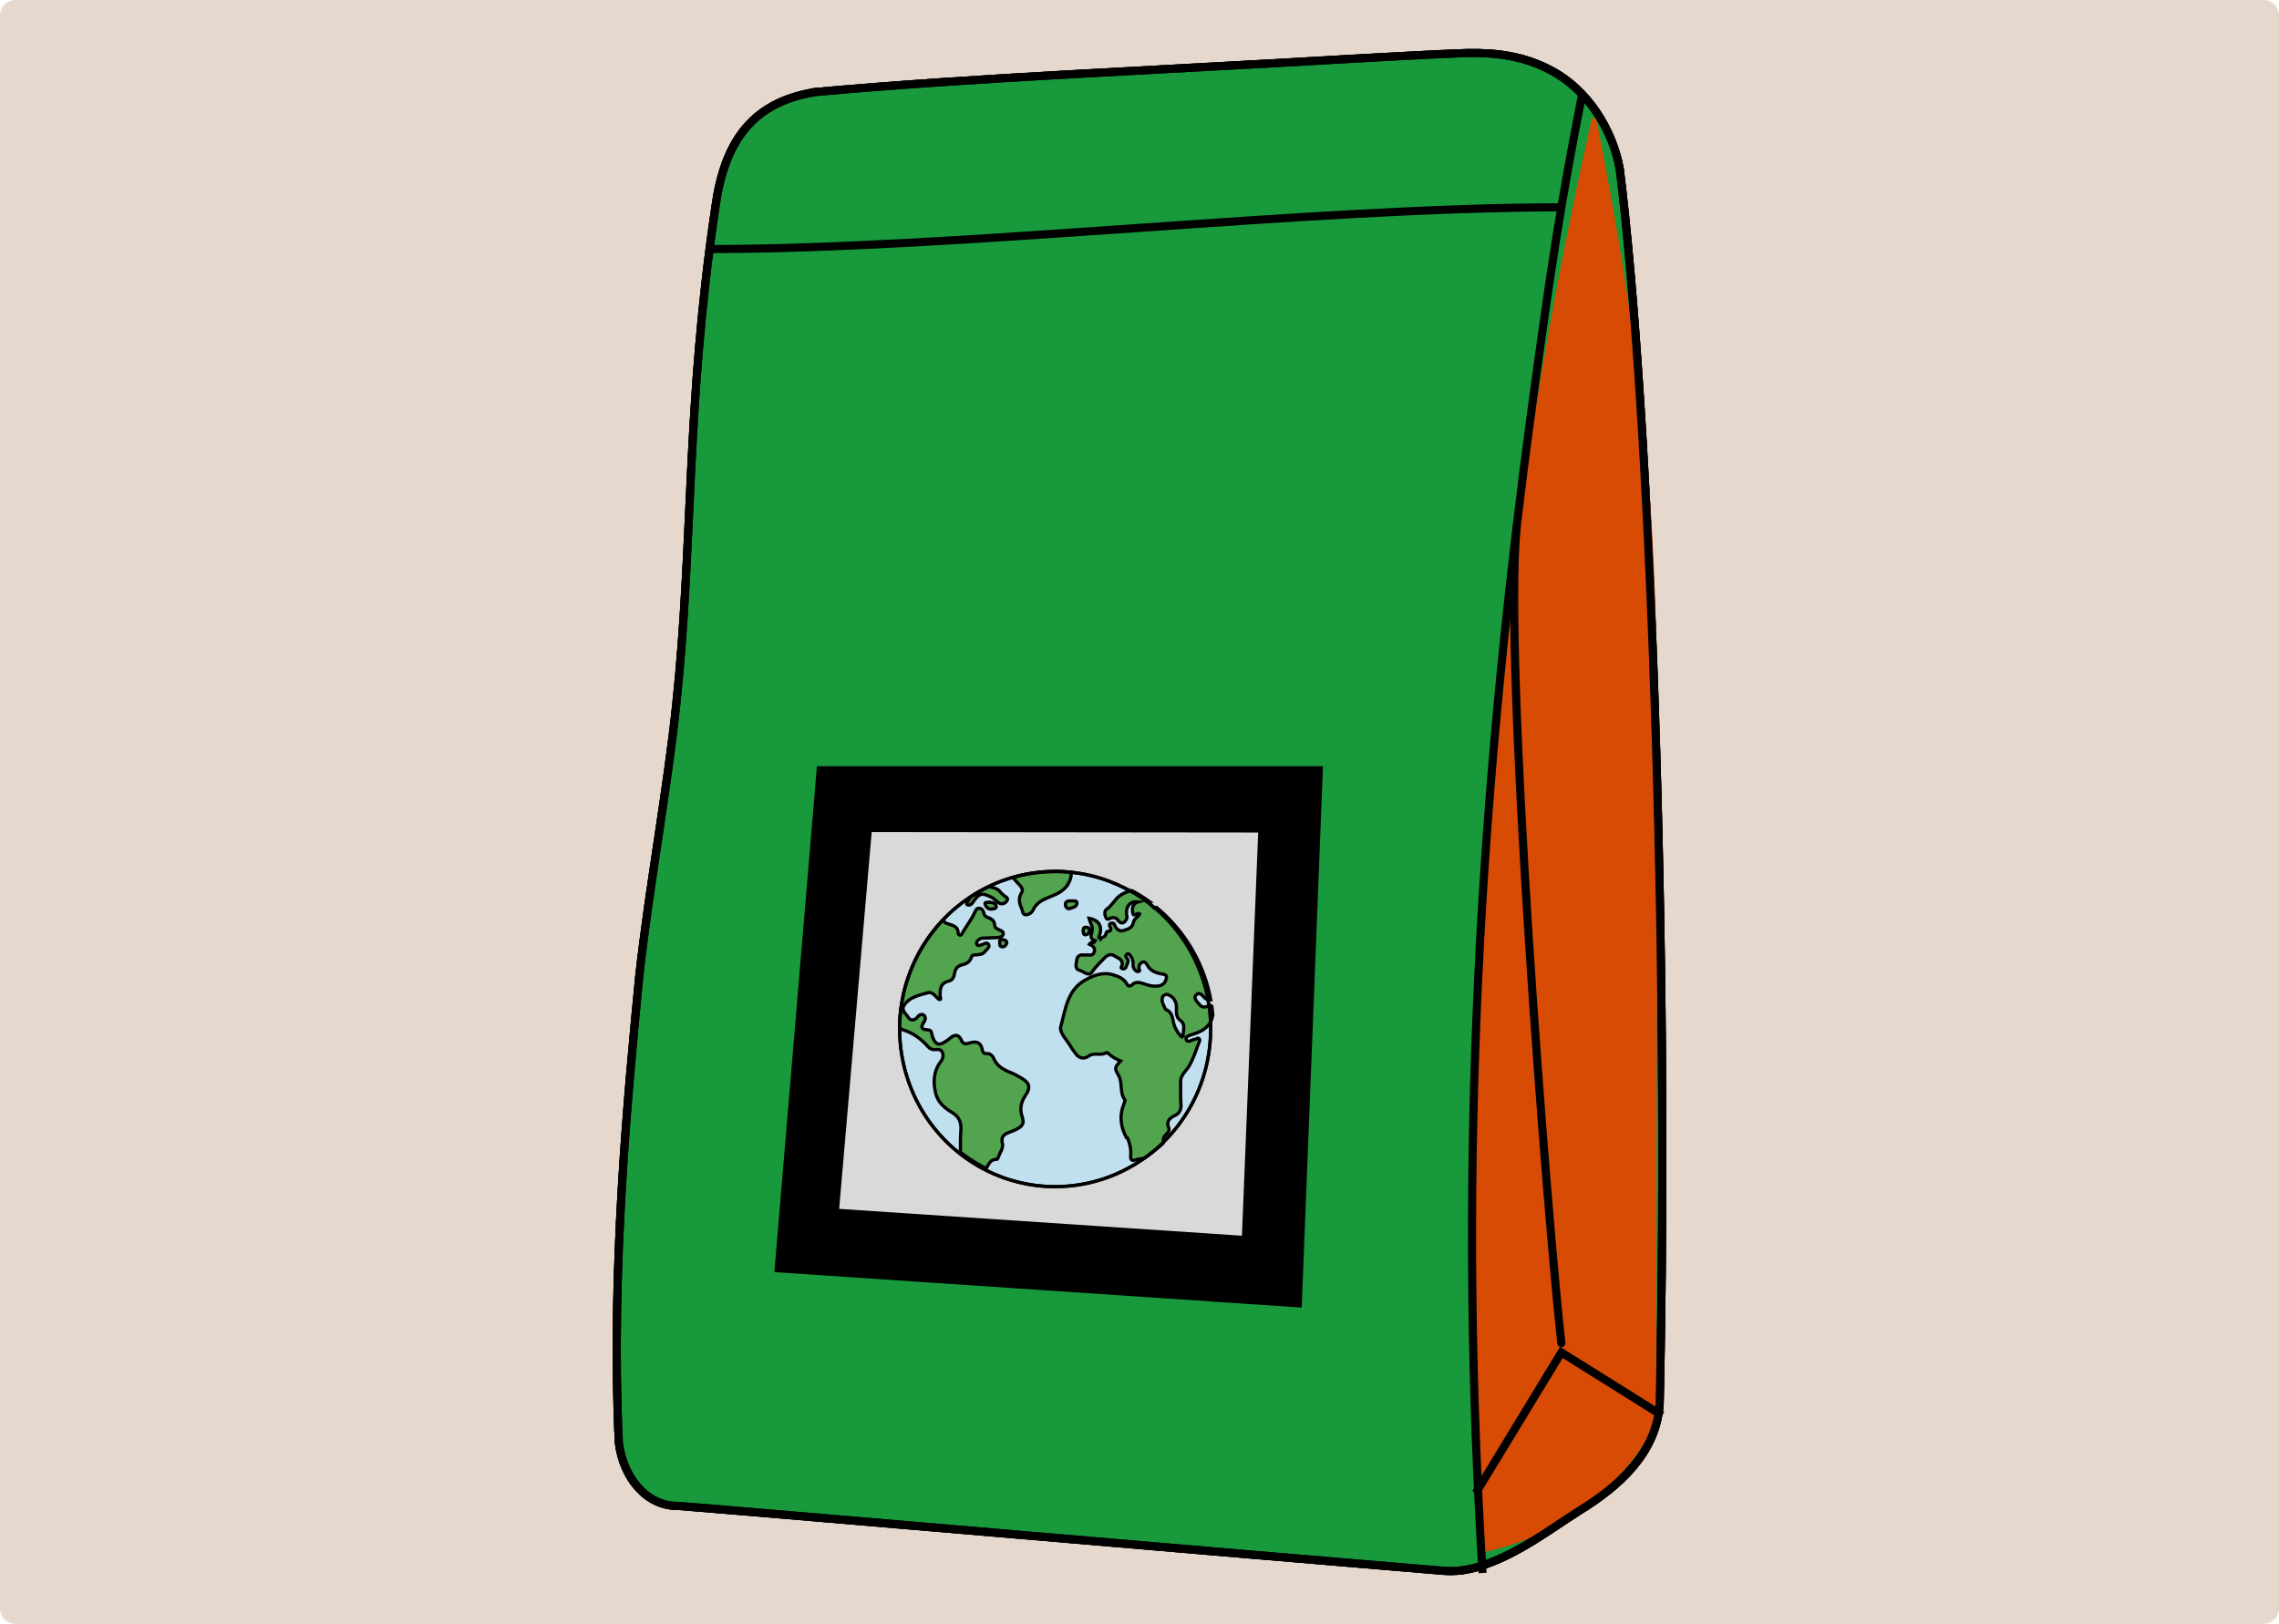
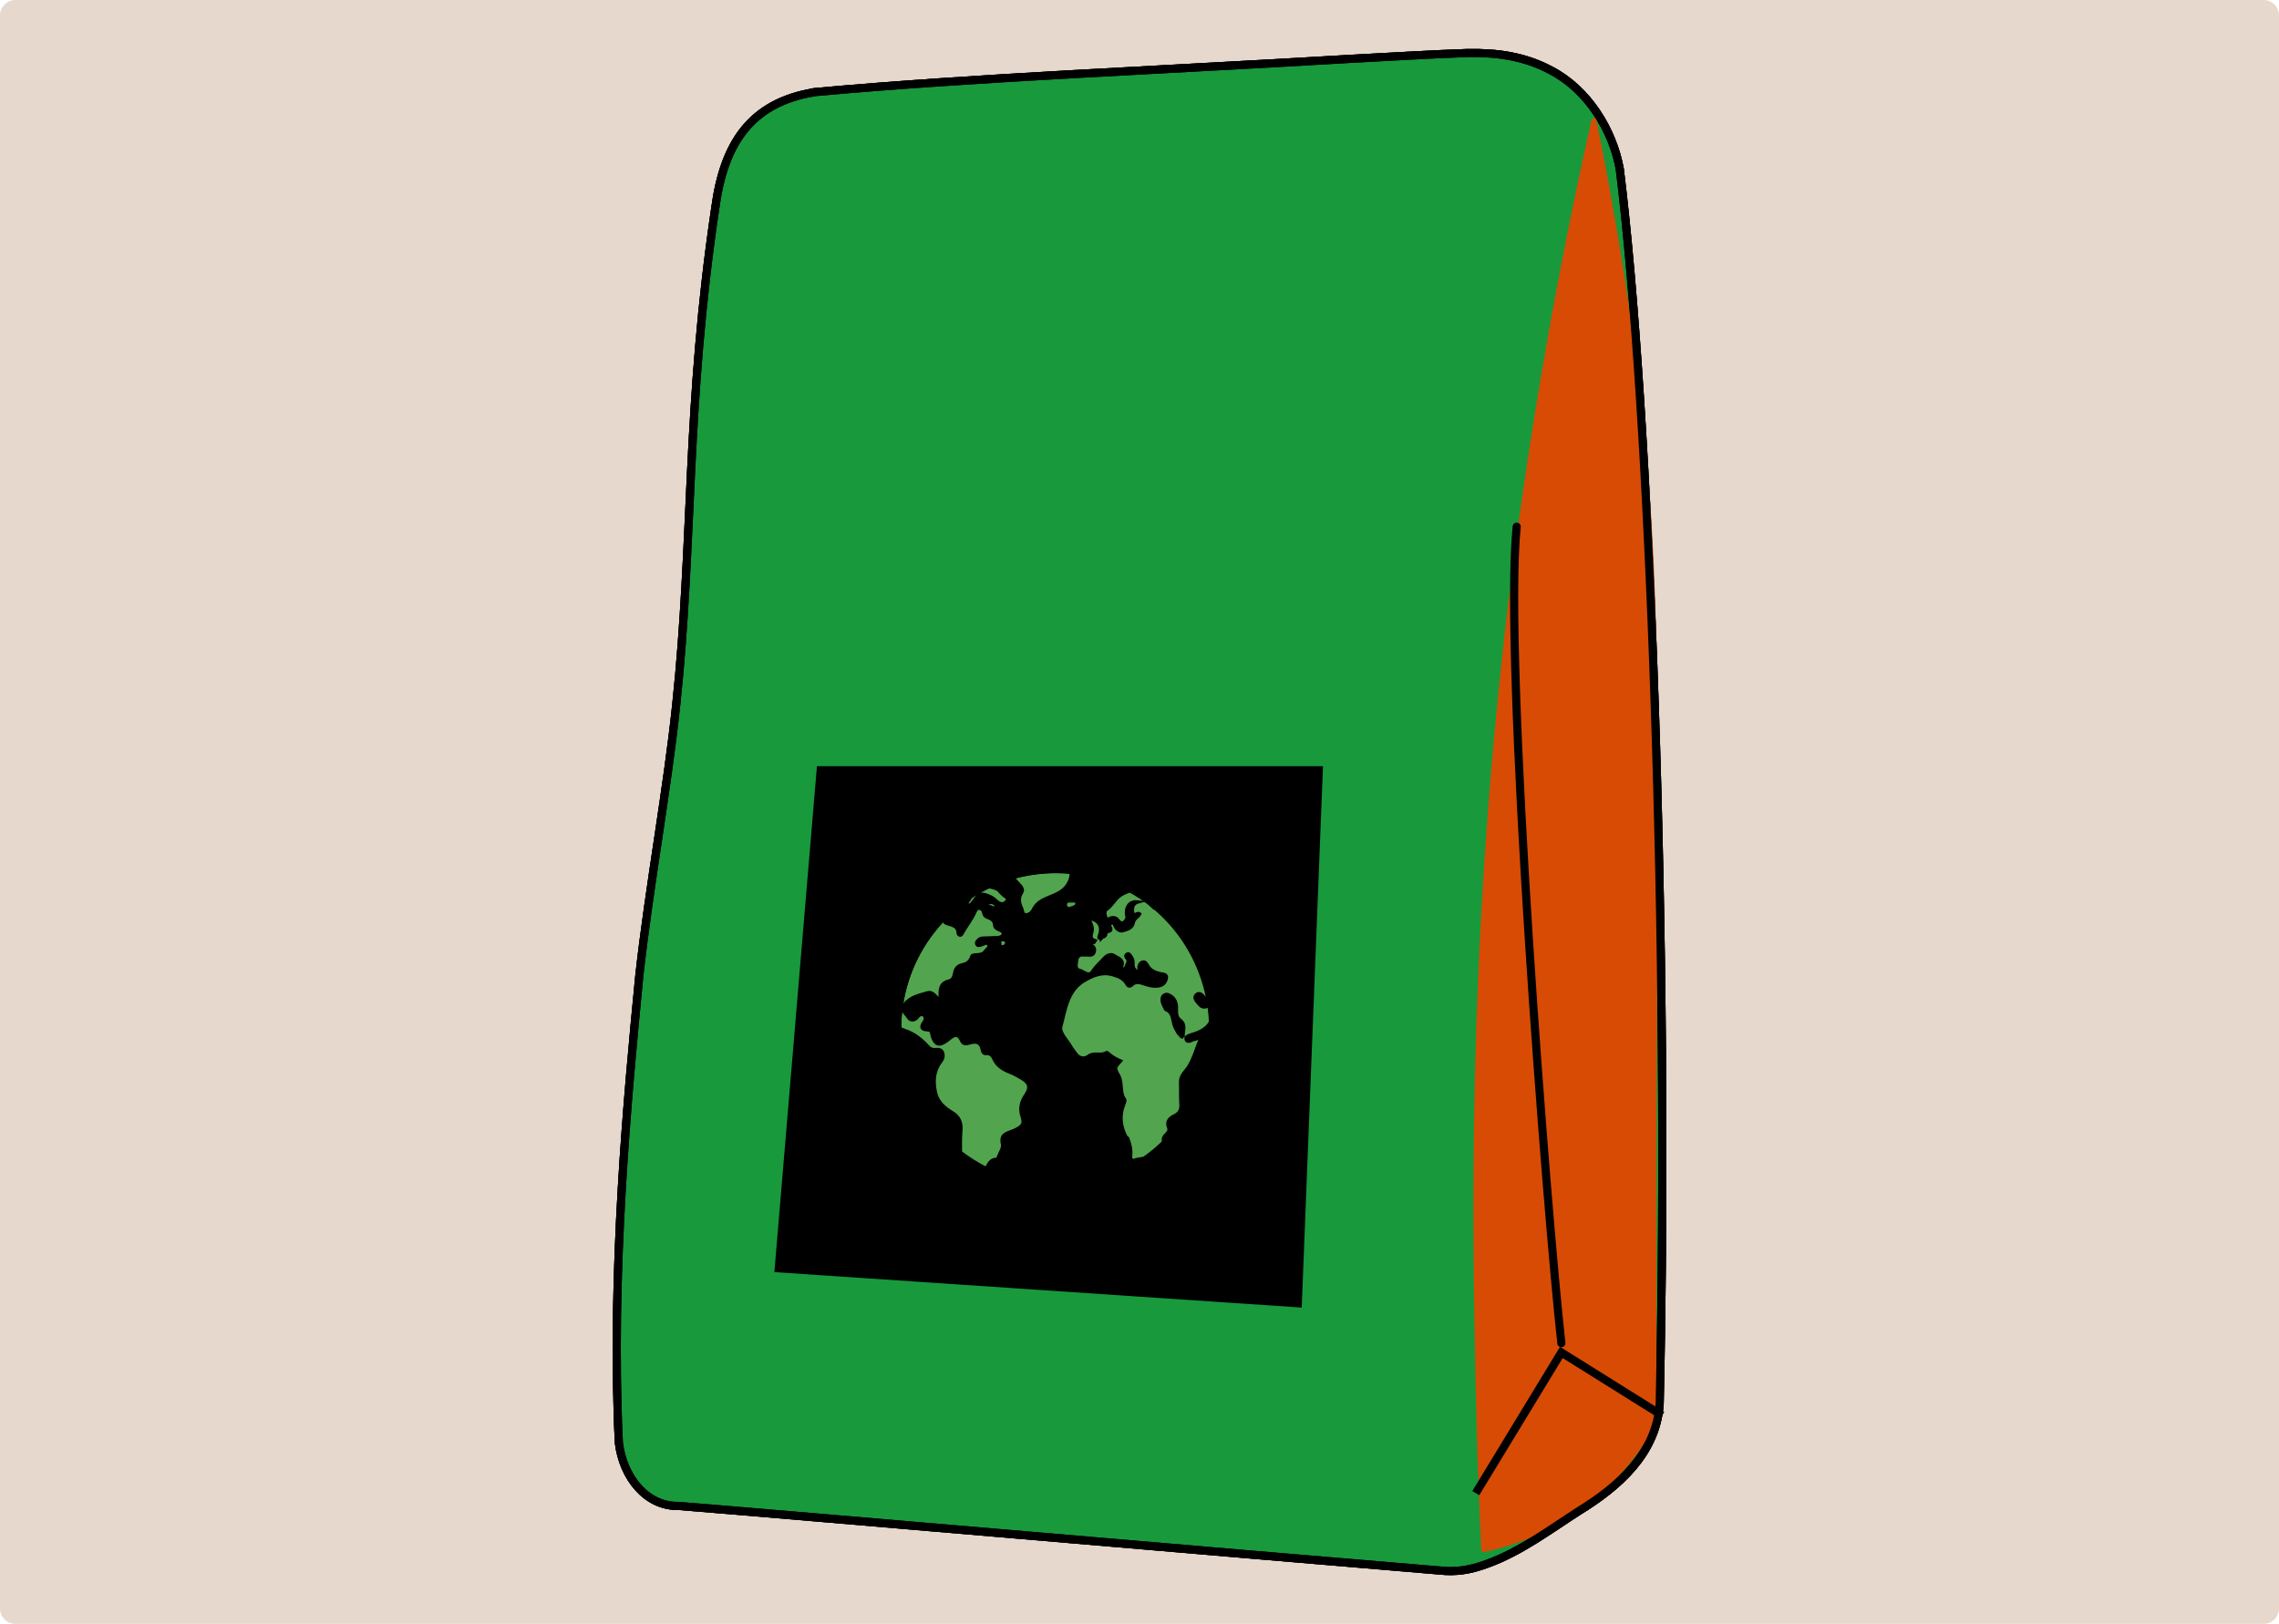
<svg xmlns="http://www.w3.org/2000/svg" width="1403" height="1000" viewBox="0 0 1403 1000" fill="none">
  <path d="M0 9.6C0 4.298 4.298 0 9.6 0H1393.4C1398.7 0 1403 4.298 1403 9.6V990.4C1403 995.702 1398.7 1000 1393.4 1000H9.6C4.298 1000 0 995.702 0 990.4V9.6Z" fill="#E6D8CD" />
  <path d="M501.181 56.823C461.716 63.338 445.574 88.948 440.335 128.121C422.224 249.947 426.852 334.542 416.347 433.604C410.869 486.18 399.753 545.298 393.556 601.038C386.456 674.676 376.004 783.046 380.977 888.331C383.53 909.633 397.918 927.823 417.783 927.344C479.906 932.317 765.737 957.103 885.967 967.075C895.993 968.245 905.141 966.863 915.141 963.113C935.671 955.8 953.489 942.316 971.892 930.509C996.464 915.43 1019.68 895.033 1021.73 864.397C1027.98 581.997 1015.51 251.596 997.156 104.053C992.821 80.119 977.53 55.068 954.526 43.207C938.011 34.377 920.725 32.303 903.28 32.649C880.143 33.42 855.943 34.989 831.45 36.239C711.352 43.366 600.11 47.728 501.527 56.716L501.181 56.77V56.823Z" fill="#232024" stroke="black" stroke-width="5" stroke-miterlimit="10" />
  <path d="M501.181 56.822C461.716 63.337 445.574 88.947 440.335 128.12C422.224 249.946 426.852 334.541 416.347 433.603C410.869 486.179 399.753 545.297 393.556 601.037C386.456 674.675 376.004 783.045 380.977 888.33C383.53 909.632 397.918 927.822 417.783 927.343C479.906 932.316 765.737 957.102 885.967 967.074C895.993 968.244 905.141 966.862 915.141 963.112C935.671 955.799 953.489 942.315 971.892 930.508C996.464 915.429 1019.68 895.032 1021.73 864.396C1027.98 581.996 1015.51 251.595 997.156 104.052C992.821 80.118 977.53 55.066 954.526 43.206C938.011 34.377 920.725 32.302 903.28 32.648C880.143 33.419 855.943 34.988 831.45 36.238C711.352 43.365 600.11 47.727 501.527 56.715L501.181 56.769V56.822Z" fill="#18993C" stroke="black" stroke-width="5" stroke-miterlimit="10" />
  <path d="M982.742 73.842C982.423 72.273 980.162 72.246 979.79 73.842C951.255 200.588 935.352 309.676 925.911 393.872C903.466 594.416 906.391 756.797 908.492 854.796C909.37 895.91 910.726 930.216 911.87 954.363C911.923 955.267 912.747 955.932 913.651 955.746C927.241 952.927 949.234 946.491 971.865 930.561C998.592 911.733 1012.93 889.022 1019.6 876.523C1019.71 876.31 1019.76 876.071 1019.76 875.831C1019.71 847.722 1019.63 794.055 1019.76 726.56C1020.32 441.98 1023.78 363.023 1009.02 236.968C1004.81 201.093 997.129 144.209 982.742 73.895V73.842Z" fill="#D84B05" />
-   <path d="M974.206 57.035C960.537 126.498 954.899 164.66 944.607 239.469C906.312 518.039 898.786 742.091 912.695 968.644" stroke="black" stroke-width="5" stroke-miterlimit="10" />
-   <path d="M436.719 153.358C591.601 153.358 806.319 127.668 961.202 127.668" stroke="black" stroke-width="5" stroke-miterlimit="10" />
  <path d="M908.52 919.472L961.202 832.829L1023.27 871.656" stroke="black" stroke-width="5" stroke-miterlimit="10" />
  <path d="M933.704 324.329C925.381 405.015 952.586 749.936 961.202 827.112" stroke="black" stroke-width="5" stroke-miterlimit="10" stroke-linecap="round" />
  <path d="M501.181 56.823C461.716 63.338 445.574 88.948 440.335 128.121C422.224 249.947 426.852 334.542 416.347 433.604C410.869 486.18 399.753 545.298 393.556 601.038C386.456 674.676 376.004 783.046 380.977 888.331C383.53 909.633 397.918 927.823 417.783 927.344C479.906 932.317 765.737 957.103 885.967 967.075C895.993 968.245 905.141 966.863 915.141 963.113C935.671 955.8 953.489 942.316 971.892 930.509C996.464 915.43 1019.68 895.033 1021.73 864.397C1027.98 581.997 1015.51 251.596 997.156 104.053C992.821 80.119 977.53 55.068 954.526 43.207C938.011 34.377 920.725 32.303 903.28 32.649C880.143 33.42 855.943 34.989 831.45 36.239C711.352 43.366 600.11 47.728 501.527 56.716L501.181 56.77V56.823Z" stroke="black" stroke-width="5" stroke-miterlimit="10" />
  <path d="M502.921 471.83L814.458 471.83L801.356 805.203L476.717 783.365L502.921 471.83Z" fill="black" />
-   <path d="M536.622 512.405L774.567 512.667L764.56 760.959L516.607 744.42L536.622 512.405Z" fill="#D9D9D9" />
-   <path d="M745.301 633.805C745.293 635.742 745.242 637.683 745.121 639.615C744.992 641.639 744.812 643.663 744.561 645.679C744.323 647.635 744.029 649.592 743.661 651.533C743.289 653.513 742.878 655.481 742.385 657.434C742.127 658.45 741.857 659.465 741.571 660.485C741.282 661.513 740.968 662.533 740.648 663.549C740.354 664.494 740.025 665.422 739.704 666.359C739.372 667.323 739.008 668.276 738.644 669.228C738.295 670.153 737.908 671.065 737.528 671.978C737.344 672.419 737.153 672.851 736.965 673.284C736.867 673.506 736.765 673.724 736.671 673.943C736.565 674.173 736.464 674.407 736.358 674.633C735.927 675.55 735.501 676.47 735.047 677.375C734.577 678.312 734.104 679.24 733.607 680.157C733.106 681.09 732.589 682.006 732.061 682.919C731.524 683.848 730.965 684.768 730.401 685.681C729.896 686.503 729.364 687.308 728.828 688.11C728.299 688.912 727.744 689.705 727.188 690.487C727.031 690.705 726.875 690.924 726.718 691.138C726.593 691.316 726.472 691.487 726.343 691.662C726.029 692.078 725.72 692.503 725.403 692.92C725.098 693.309 724.801 693.709 724.491 694.098C724.143 694.539 723.795 694.979 723.435 695.416C722.773 696.237 722.092 697.035 721.403 697.841C720.75 698.603 720.069 699.345 719.388 700.087C719.071 700.436 718.738 700.777 718.417 701.123C718.233 701.317 718.049 701.504 717.865 701.694C717.697 701.865 717.529 702.043 717.364 702.21C716.636 702.94 715.908 703.662 715.165 704.373C715.043 704.492 714.918 704.603 714.797 704.718C714.175 705.309 713.544 705.885 712.907 706.456C712.214 707.087 711.501 707.706 710.785 708.306C709.987 708.968 709.188 709.631 708.37 710.27C707.509 710.945 706.641 711.603 705.768 712.254C704.981 712.841 704.179 713.393 703.376 713.957C703.255 714.044 703.13 714.123 703.009 714.207C702.758 714.377 702.504 714.548 702.253 714.719C701.858 714.984 701.451 715.25 701.048 715.508C700.151 716.08 699.255 716.647 698.343 717.191C697.478 717.715 696.606 718.211 695.729 718.707C694.88 719.187 694.015 719.647 693.146 720.096C692.68 720.338 692.214 720.572 691.749 720.81C691.263 721.052 690.782 721.282 690.296 721.513C689.901 721.703 689.506 721.894 689.107 722.072C688.641 722.286 688.183 722.493 687.717 722.699C686.751 723.12 685.78 723.525 684.802 723.921C683.897 724.291 682.985 724.636 682.066 724.973C681.643 725.132 681.216 725.279 680.794 725.426C680.348 725.588 679.898 725.739 679.447 725.89C678.457 726.211 677.463 726.529 676.465 726.826C675.459 727.128 674.442 727.406 673.42 727.676C672.951 727.803 672.477 727.918 671.999 728.037C671.557 728.144 671.119 728.251 670.673 728.35H670.653C670.653 728.35 670.649 728.354 670.645 728.354C670.407 728.406 670.172 728.457 669.937 728.513C669.788 728.545 669.643 728.577 669.499 728.608C669.479 728.612 669.467 728.616 669.448 728.616C669.428 728.624 669.409 728.628 669.385 728.636C669.299 728.648 669.221 728.668 669.135 728.688C668.555 728.811 667.98 728.922 667.401 729.037C665.479 729.41 663.546 729.723 661.604 729.965C659.644 730.212 657.675 730.414 655.698 730.533C655.201 730.565 654.708 730.596 654.211 730.62C653.652 730.648 653.088 730.672 652.528 730.692C652.039 730.704 651.554 730.715 651.068 730.723C650.693 730.731 650.313 730.735 649.937 730.735H649.718C648.705 730.731 647.699 730.723 646.689 730.692C645.691 730.66 644.693 730.608 643.691 730.557C643.26 730.529 642.83 730.497 642.403 730.465C641.871 730.422 641.339 730.378 640.81 730.331C640.306 730.279 639.797 730.231 639.292 730.176C638.728 730.112 638.165 730.045 637.601 729.977C636.63 729.858 635.664 729.715 634.697 729.561C634.204 729.477 633.715 729.398 633.225 729.315C632.689 729.219 632.149 729.116 631.617 729.013C630.717 728.846 629.82 728.644 628.924 728.453C628.482 728.358 628.036 728.255 627.597 728.144C627.089 728.017 626.576 727.894 626.067 727.763C625.042 727.497 624.02 727.215 622.999 726.922C622.079 726.652 621.167 726.362 620.255 726.068C620.009 725.993 619.758 725.906 619.508 725.822C619.308 725.755 619.104 725.687 618.897 725.62C618.435 725.457 617.973 725.303 617.515 725.128C616.51 724.759 615.504 724.382 614.506 723.985C613.535 723.6 612.58 723.195 611.621 722.783C611.206 722.604 610.792 722.413 610.381 722.227C609.927 722.029 609.476 721.814 609.03 721.6C608.576 721.382 608.126 721.163 607.672 720.941C607.336 720.778 607.007 720.608 606.674 720.437C606.506 720.35 606.33 720.267 606.158 720.179C605.32 719.751 604.486 719.306 603.668 718.85C601.868 717.842 600.091 716.798 598.353 715.675C596.694 714.6 595.05 713.488 593.453 712.31C593.046 712.004 592.635 711.703 592.228 711.393C591.802 711.072 591.387 710.742 590.96 710.417C590.933 710.393 590.902 710.373 590.874 710.349C590.064 709.718 589.27 709.064 588.483 708.401C587.79 707.825 587.109 707.234 586.436 706.635C585.645 705.928 584.863 705.206 584.092 704.48C583.356 703.793 582.651 703.083 581.943 702.369C581.25 701.674 580.573 700.964 579.904 700.246C578.542 698.769 577.219 697.261 575.947 695.71C575.329 694.96 574.722 694.198 574.131 693.428C573.814 693.011 573.497 692.594 573.176 692.17C572.843 691.721 572.515 691.265 572.186 690.812C571.016 689.205 569.924 687.538 568.855 685.864C568.319 685.03 567.81 684.169 567.305 683.316C566.832 682.503 566.362 681.685 565.912 680.86C564.937 679.062 563.99 677.244 563.133 675.387C562.91 674.907 562.687 674.423 562.472 673.943C562.221 673.387 561.979 672.831 561.736 672.272C561.352 671.387 560.988 670.494 560.64 669.593C559.904 667.72 559.227 665.831 558.609 663.914C558.296 662.95 558.006 661.982 557.716 661.013C557.415 660.005 557.153 658.989 556.887 657.977C556.64 657.025 556.417 656.072 556.202 655.112C555.987 654.124 555.771 653.136 555.587 652.144C555.388 651.068 555.196 649.993 555.024 648.909C554.871 647.957 554.746 646.997 554.617 646.04C554.558 645.592 554.503 645.135 554.456 644.683C554.398 644.139 554.339 643.592 554.288 643.044C554.198 642.036 554.112 641.024 554.045 640.012C553.979 639 553.932 637.992 553.893 636.98C553.873 636.536 553.865 636.087 553.857 635.643C553.854 635.119 553.838 634.603 553.838 634.079C553.838 633.924 553.838 633.77 553.842 633.615C553.842 632.69 553.854 631.766 553.881 630.845C553.908 629.801 553.955 628.761 554.014 627.722C554.041 627.241 554.081 626.757 554.112 626.281C554.124 626.079 554.143 625.872 554.163 625.662C554.186 625.4 554.202 625.13 554.229 624.864C554.327 623.837 554.425 622.809 554.558 621.781C554.687 620.765 554.82 619.753 554.981 618.741C555.145 617.67 555.329 616.598 555.529 615.531C556.272 611.491 557.302 607.498 558.554 603.589C558.867 602.609 559.2 601.637 559.544 600.665C559.865 599.744 560.217 598.831 560.566 597.918C560.726 597.502 560.894 597.089 561.063 596.676C561.262 596.192 561.462 595.704 561.673 595.22C561.873 594.748 562.076 594.279 562.284 593.811C562.515 593.287 562.757 592.763 563 592.24C563.826 590.446 564.722 588.688 565.661 586.95C566.155 586.037 566.667 585.132 567.188 584.231C567.419 583.826 567.661 583.43 567.904 583.029C568.029 582.81 568.162 582.6 568.295 582.39C568.417 582.195 568.538 581.993 568.659 581.798C569.2 580.941 569.747 580.076 570.315 579.235C570.91 578.35 571.517 577.473 572.139 576.604C573.309 574.961 574.542 573.365 575.81 571.802C575.963 571.611 576.115 571.429 576.272 571.242C576.338 571.159 576.405 571.08 576.471 570.996C576.483 570.976 576.499 570.961 576.514 570.941C576.526 570.921 576.546 570.901 576.565 570.881C576.671 570.754 576.781 570.631 576.882 570.504C576.937 570.437 576.996 570.373 577.047 570.31C577.055 570.298 577.066 570.282 577.078 570.274C577.301 570.004 577.532 569.742 577.755 569.484C578.409 568.738 579.062 568 579.736 567.278C580.017 566.976 580.299 566.675 580.585 566.381C581.696 565.21 582.827 564.059 583.998 562.952C585.454 561.571 586.945 560.234 588.475 558.944C591.242 556.615 594.142 554.456 597.148 552.456C597.402 552.281 597.657 552.114 597.915 551.948C601.254 549.773 604.729 547.82 608.306 546.082H608.31C609.206 545.65 610.103 545.229 611.007 544.824C611.95 544.407 612.897 544.007 613.848 543.614C614.279 543.435 614.713 543.265 615.144 543.102C615.684 542.892 616.224 542.685 616.764 542.483C617.703 542.134 618.654 541.808 619.601 541.479C620.036 541.332 620.47 541.197 620.905 541.058C621.144 540.975 621.382 540.907 621.625 540.832C621.844 540.764 622.063 540.697 622.286 540.633C622.404 540.598 622.513 540.566 622.631 540.534C623.535 540.264 624.439 540.006 625.355 539.768C626.267 539.522 627.194 539.296 628.118 539.078C628.149 539.07 628.181 539.058 628.208 539.054C628.298 539.03 628.388 539.014 628.478 538.991C628.912 538.891 629.351 538.796 629.785 538.701C630.227 538.606 630.678 538.51 631.12 538.423C631.582 538.336 632.04 538.244 632.501 538.161C633.073 538.058 633.652 537.959 634.223 537.859C635.225 537.689 636.235 537.546 637.241 537.411C639.221 537.137 641.214 536.963 643.206 536.816C644.137 536.748 645.073 536.701 646.008 536.669C647.045 536.633 648.082 536.605 649.119 536.601C651.045 536.594 652.974 536.637 654.896 536.752C656.818 536.867 658.732 537.018 660.646 537.252C662.493 537.475 664.34 537.744 666.176 538.07C666.454 538.121 666.735 538.169 667.013 538.225C667.025 538.225 667.037 538.225 667.049 538.229C667.518 538.316 667.984 538.411 668.45 538.506C668.547 538.526 668.641 538.542 668.739 538.566C668.747 538.566 668.751 538.566 668.763 538.57C673.514 539.554 678.183 540.911 682.731 542.61C686.164 543.892 689.518 545.388 692.786 547.054C693.694 547.519 694.594 547.995 695.482 548.491C696.249 548.92 697.009 549.352 697.76 549.797C699.38 550.749 700.969 551.765 702.539 552.813C703.717 553.598 704.879 554.424 706.022 555.269C706.39 555.543 706.75 555.817 707.114 556.095C708.308 557.007 709.486 557.944 710.637 558.908C710.977 559.194 711.314 559.48 711.642 559.769C713.083 561.027 714.503 562.301 715.865 563.643C717.31 565.059 718.722 566.512 720.084 568.016C720.758 568.762 721.419 569.512 722.069 570.278C722.718 571.036 723.345 571.81 723.971 572.584C724.558 573.31 725.118 574.048 725.681 574.79C726.264 575.556 726.832 576.338 727.388 577.128C728.534 578.767 729.646 580.433 730.703 582.14C731.791 583.902 732.816 585.699 733.794 587.525C734.753 589.319 735.642 591.144 736.491 592.986C737.34 594.843 738.111 596.728 738.851 598.629C739.556 600.446 740.178 602.288 740.769 604.141C740.925 604.621 741.07 605.101 741.211 605.586C741.36 606.082 741.501 606.57 741.642 607.07C741.92 608.07 742.193 609.074 742.44 610.086C742.91 612.03 743.348 613.991 743.704 615.959V615.967C743.943 617.289 744.158 618.614 744.35 619.939C744.44 620.563 744.518 621.19 744.597 621.813C744.722 622.888 744.835 623.964 744.933 625.047C744.945 625.194 744.961 625.333 744.968 625.479C745.035 626.273 745.09 627.075 745.145 627.872C745.172 628.341 745.195 628.809 745.215 629.281C745.238 629.793 745.258 630.309 745.274 630.821C745.297 631.817 745.317 632.813 745.313 633.809L745.301 633.805Z" fill="#C1E0EF" stroke="black" stroke-width="2" stroke-miterlimit="10" />
  <path d="M735.122 636.659C741.281 634.621 745.597 631.419 746.631 625.027C746.624 624.881 746.608 624.743 746.596 624.597C746.497 623.523 746.383 622.453 746.256 621.379C746.181 620.755 746.098 620.131 746.008 619.515C745.34 619.018 744.341 619.203 743.228 619.685C740.425 620.913 739.078 619.401 737.637 617.726C736.385 616.266 734.739 614.335 736.362 612.68C738.182 610.833 739.97 612.459 741.27 614.133C742.032 615.117 743.046 615.428 744.258 615.456C744.598 615.46 744.981 615.488 745.352 615.551C744.997 613.593 744.555 611.638 744.077 609.707C743.828 608.701 743.552 607.702 743.271 606.707C743.133 606.209 742.987 605.723 742.837 605.23C742.691 604.752 742.549 604.27 742.391 603.793C741.795 601.949 741.167 600.117 740.456 598.308C739.71 596.417 738.936 594.542 738.075 592.694C737.222 590.862 736.322 589.046 735.355 587.261C734.364 585.445 733.333 583.656 732.235 581.903C731.169 580.205 730.048 578.547 728.891 576.916C728.33 576.131 727.758 575.353 727.17 574.591C726.601 573.856 726.036 573.118 725.444 572.395C724.812 571.622 724.181 570.856 723.525 570.101C722.87 569.343 722.203 568.593 721.523 567.851C720.149 566.354 718.728 564.909 717.267 563.5C715.893 562.169 714.464 560.898 713.007 559.646C712.671 559.358 712.335 559.074 711.992 558.789C711.546 558.963 711.064 559.093 710.547 559.161C709.362 557.917 707.846 556.934 707.337 555.169C707.309 555.082 707.285 554.991 707.266 554.904H707.285C703.949 552.527 700.447 550.36 696.814 548.409C696.779 548.413 696.743 548.417 696.708 548.429C695.152 548.662 693.651 549.191 692.226 549.886C692.226 549.882 692.222 549.882 692.222 549.882C692.194 549.894 692.171 549.91 692.151 549.921C691.748 550.119 691.361 550.332 690.978 550.553C690.88 550.612 690.785 550.672 690.686 550.731C690.291 550.964 689.908 551.209 689.533 551.461C686.469 553.562 684.586 557.708 681.088 560.108C679.619 561.111 680.171 563.717 680.949 565.316C681.759 566.97 683.172 565.34 684.305 565.17C685.98 564.921 687.168 565.162 688.301 566.737C690.149 569.3 692.171 568.771 693.561 565.881C694.153 564.649 693.501 563.721 693.462 562.659C693.454 562.367 693.454 562.074 693.462 561.794C693.466 561.707 693.474 561.628 693.482 561.541C693.49 561.352 693.505 561.162 693.521 560.977C693.533 560.878 693.549 560.787 693.561 560.693C693.584 560.527 693.604 560.361 693.636 560.199C693.655 560.104 693.675 560.009 693.699 559.919C693.734 559.765 693.77 559.615 693.817 559.472C693.841 559.382 693.869 559.295 693.9 559.204C693.944 559.058 693.999 558.924 694.054 558.785C694.086 558.71 694.117 558.628 694.153 558.552C694.216 558.406 694.287 558.272 694.362 558.138C694.394 558.079 694.425 558.012 694.461 557.952C694.567 557.767 694.682 557.593 694.808 557.423C694.812 557.419 694.816 557.415 694.816 557.411C694.947 557.242 695.089 557.076 695.231 556.93C695.282 556.878 695.333 556.835 695.385 556.784C695.483 556.689 695.586 556.59 695.701 556.503C695.764 556.448 695.831 556.405 695.898 556.353C696.001 556.278 696.107 556.203 696.214 556.136C696.289 556.093 696.368 556.045 696.443 556.002C696.557 555.943 696.668 555.883 696.786 555.828C696.869 555.793 696.948 555.757 697.035 555.722C697.158 555.678 697.284 555.631 697.41 555.591C697.497 555.564 697.58 555.532 697.671 555.508C697.809 555.469 697.959 555.441 698.105 555.41C698.188 555.398 698.267 555.374 698.35 555.366C698.563 555.331 698.776 555.307 698.998 555.295C699.025 555.295 699.053 555.287 699.081 555.287C699.61 555.26 700.17 555.283 700.763 555.358C698.295 556.057 697.43 557.589 697.221 559.228C697.201 559.366 697.189 559.504 697.181 559.642C697.181 559.666 697.177 559.694 697.177 559.717C697.169 559.84 697.169 559.962 697.166 560.088V560.211C697.169 560.325 697.169 560.432 697.173 560.546C697.177 560.602 697.177 560.653 697.181 560.712C697.185 560.811 697.193 560.91 697.205 561.004C697.209 561.075 697.217 561.151 697.225 561.218C697.233 561.301 697.244 561.38 697.252 561.462C697.264 561.561 697.276 561.656 697.288 561.751C697.296 561.806 697.308 561.865 697.312 561.916C697.335 562.067 697.355 562.217 697.383 562.359C697.813 564.988 700.218 561.498 701.651 562.809C700.743 564.791 698.137 565.565 697.734 568.04C697.134 571.732 693.616 572.399 691.03 573.177C689.482 573.639 686.908 572.083 686.205 569.576C685.849 568.301 684.681 568.269 683.749 568.617C682.671 569.024 683.003 570.086 683.393 570.792C684.621 573.059 683.275 573.489 681.471 573.671C680.523 574.701 681.068 576.932 678.837 576.932H678.868C678.576 577.232 678.28 577.524 677.992 577.82V577.785C677.001 577.915 676.18 577.777 676.677 576.498C678.947 570.666 676.713 566.564 670.371 565.454C671.003 567.969 672.685 570.105 672.405 572.743C672.156 575.132 670.135 578.046 674.198 579.273C673.972 579.625 673.747 579.972 673.518 580.328C672.59 580.418 671.536 580.075 670.672 581.445C672.741 582.357 674.462 583.735 673.609 586.27C672.63 589.176 670.036 587.766 668.101 588.09C667.821 588.134 667.525 588.141 667.248 588.09C664.551 587.612 663.016 589.117 662.818 591.442C662.633 593.602 661.357 596.709 664.745 597.57C667.3 598.222 670.237 601.83 672.614 598.162C674.691 594.952 677.514 592.615 679.982 589.871C681.731 587.92 684.227 587.261 686.051 588.58C687.97 589.97 691.503 590.617 690.781 594.317C690.619 595.154 689.348 596.137 691.105 596.575C692.238 596.855 693.114 596.105 693.371 595.106C693.786 593.503 695.44 591.987 693.801 590.124C693.182 589.425 692.51 588.347 693.794 587.604C695.057 586.87 695.539 588.118 696.111 588.825C697.237 590.202 697.675 591.825 697.517 593.606C697.387 595.091 697.762 596.397 698.891 597.46C699.428 597.961 699.957 598.407 700.751 598.265C702.385 597.961 701.146 596.958 701.122 596.374C701.047 594.629 701.726 593.164 703.183 592.548C704.825 591.853 705.745 593.302 706.448 594.569C708.107 597.558 710.831 598.739 714.002 599.532C715.581 599.927 718.511 599.682 718.072 602.209C717.701 604.365 716.442 606.58 713.473 607.094C710.207 607.654 707.258 606.884 704.308 605.858C701.821 604.993 699.203 604.31 697.146 606.221C695.432 607.8 694.583 607.425 693.612 605.783C691.752 602.632 689.123 601.463 685.447 600.35C678.553 598.249 672.942 600.768 667.777 603.694C657.03 609.771 655.897 621.777 653.058 632.091C651.98 636.003 657.01 640.54 659.332 644.753C660.149 646.234 661.318 647.517 662.289 648.918C664.259 651.761 667.509 652.377 670.217 650.328C673.538 647.805 677.877 650.431 681.249 648.133C681.399 648.03 682.015 648.456 682.315 648.741C684.483 650.782 687.081 652.152 689.833 653.348C686.438 657.206 685.881 657.53 688.463 661.952C688.625 662.224 688.759 662.505 688.894 662.777C688.917 662.832 688.945 662.88 688.965 662.935C689.087 663.207 689.194 663.48 689.288 663.756C689.3 663.796 689.316 663.843 689.332 663.883C689.423 664.163 689.51 664.443 689.581 664.728C689.585 664.735 689.588 664.747 689.588 664.759C689.663 665.059 689.735 665.359 689.79 665.667C689.794 665.699 689.798 665.73 689.81 665.766C690.524 669.628 689.928 673.73 692.384 677.125C692.771 677.662 692.214 679.032 691.855 679.925C688.973 687.123 689.861 694.001 693.505 700.669C693.719 700.776 693.944 700.851 694.184 700.895C695.598 704.345 696.447 707.899 696.056 711.673C695.863 713.506 696.451 715.128 698.532 714.41C700.38 713.774 702.362 713.573 704.324 713.3C704.446 713.217 704.573 713.138 704.695 713.051C705.505 712.491 706.314 711.942 707.108 711.358C707.988 710.71 708.865 710.059 709.733 709.383C710.555 708.748 711.364 708.088 712.17 707.429C712.892 706.833 713.611 706.217 714.31 705.589C714.949 705.021 715.589 704.448 716.217 703.86C716.28 703.358 716.276 702.821 716.189 702.245C715.964 700.713 716.797 699.647 717.891 698.601C718.992 697.542 720.177 696.097 719.502 694.522C717.764 690.463 720.161 688.445 723.178 687C726.498 685.413 727.257 683.02 727 679.589C726.668 675.222 726.976 670.804 726.783 666.421C726.593 662.074 730.131 659.67 731.995 656.515C734.68 651.978 736.148 647.098 737.969 642.293C738.273 641.484 739.129 640.422 738.099 639.565C737.274 638.878 736.535 639.92 735.777 639.967C733.835 640.09 731.011 642.668 730.214 640.031C729.594 638.001 733.171 637.302 735.134 636.655L735.122 636.659ZM728.433 638.676C726.439 638.578 726.494 636.742 725.397 636.288C724.497 634.531 723.292 632.864 722.771 631.005C722.372 629.603 722.163 628.118 721.792 626.729C721.792 626.725 721.788 626.721 721.788 626.717C721.729 626.488 721.662 626.267 721.591 626.046C721.563 625.959 721.535 625.876 721.508 625.793C721.468 625.678 721.425 625.572 721.385 625.461C721.334 625.331 721.283 625.205 721.227 625.082C721.196 625.011 721.164 624.936 721.133 624.865C721.061 624.711 720.982 624.557 720.9 624.407C720.872 624.364 720.844 624.316 720.817 624.269C720.742 624.143 720.659 624.012 720.572 623.89C720.54 623.85 720.513 623.803 720.485 623.763C720.378 623.613 720.256 623.463 720.134 623.325C720.098 623.29 720.066 623.246 720.031 623.211C719.897 623.065 719.751 622.922 719.597 622.784C719.585 622.772 719.565 622.757 719.545 622.745C719.395 622.618 719.233 622.492 719.064 622.374C719.032 622.35 718.996 622.33 718.965 622.307C718.779 622.184 718.586 622.066 718.376 621.959C718.337 621.935 718.29 621.92 718.25 621.896C718.029 621.789 717.804 621.683 717.555 621.584C717.464 621.552 717.457 621.331 717.393 621.205C716.229 618.895 714.76 616.53 715.707 613.912C716.003 613.087 717.662 611.97 718.977 612.467C719.293 612.586 719.593 612.72 719.881 612.866C719.968 612.905 720.051 612.957 720.138 613C720.339 613.107 720.536 613.221 720.726 613.344C720.813 613.403 720.896 613.45 720.979 613.51C721.219 613.675 721.444 613.853 721.658 614.043C721.745 614.114 721.816 614.197 721.891 614.272C722.021 614.398 722.147 614.524 722.27 614.659C722.364 614.773 722.459 614.884 722.55 615.002C722.637 615.117 722.716 615.227 722.799 615.346C722.89 615.476 722.984 615.606 723.071 615.752C723.107 615.819 723.138 615.89 723.178 615.962C723.265 616.116 723.348 616.266 723.427 616.431C723.738 617.11 723.971 617.849 724.114 618.67C724.678 621.987 723.103 625.907 726.767 628.387C728.37 629.71 728.773 631.186 728.773 632.73C728.773 634.645 728.153 636.679 728.433 638.68V638.676Z" fill="#52A44F" stroke="black" stroke-width="2" stroke-miterlimit="10" />
  <path d="M619.572 555.148C618.036 556.925 616.117 556.976 614.245 555.555C612.895 554.528 611.817 553.229 610.206 552.455C609.854 552.289 609.515 552.131 609.191 551.981C608.22 551.543 607.379 551.207 606.637 550.99C603.498 550.086 601.958 551.255 599.099 555.397C598.412 556.396 597.784 557.213 596.659 557.351C594.997 557.395 594.72 556.561 595.502 555.503C596.26 554.469 596.975 553.446 597.512 552.376C597.768 552.202 598.025 552.037 598.286 551.871C601.654 549.707 605.16 547.765 608.769 546.035H608.773C611.335 546.406 614 547.295 615.074 548.432C615.145 548.507 615.213 548.586 615.268 548.665C616.05 549.735 617.005 550.489 617.925 551.35C619.023 552.38 621.459 552.953 619.576 555.14L619.572 555.148Z" fill="#52A44F" stroke="black" stroke-width="2" stroke-miterlimit="10" />
-   <path d="M668.501 575.608C670.013 575.312 670.834 574.439 670.771 572.939C670.712 571.581 669.97 570.992 668.536 571.012C666.819 571.036 666.815 572.134 666.831 573.31C666.85 574.467 666.831 575.695 668.501 575.608Z" fill="#52A44F" stroke="black" stroke-width="2" stroke-miterlimit="10" />
  <path d="M631.417 674.392C631.251 674.641 631.085 674.894 630.935 675.142C630.86 675.265 630.789 675.387 630.714 675.51C630.643 675.632 630.564 675.758 630.497 675.881C630.406 676.035 630.327 676.193 630.244 676.347C630.193 676.433 630.145 676.524 630.098 676.615C630.007 676.793 629.92 676.963 629.841 677.14C629.81 677.207 629.778 677.27 629.746 677.338C629.66 677.527 629.577 677.721 629.498 677.91C629.478 677.961 629.458 678.005 629.439 678.048C629.356 678.258 629.277 678.463 629.206 678.672C629.198 678.704 629.186 678.731 629.174 678.759C629.099 678.984 629.028 679.205 628.961 679.426C628.961 679.438 628.957 679.45 628.953 679.458C628.886 679.699 628.826 679.932 628.771 680.173C628.234 682.518 628.357 684.954 629.273 687.674C630.757 692.085 629.604 693.802 623.82 696.321C620.025 697.972 615.643 698.272 617.167 704.581C617.724 706.879 615.572 709.84 614.62 712.482C614.434 713.011 614.067 713.927 613.826 713.915C609.661 713.698 608.741 716.987 607.134 719.522C606.964 719.435 606.786 719.352 606.613 719.265C605.768 718.839 604.927 718.396 604.101 717.942C602.285 716.94 600.493 715.901 598.739 714.784C597.065 713.714 595.407 712.608 593.796 711.436C593.385 711.132 592.971 710.831 592.56 710.523C592.13 710.204 591.711 709.876 591.281 709.552C591.309 705.118 591.119 700.668 591.53 696.242C591.964 691.563 590.621 687.781 586.215 685.143C581.422 682.277 577.201 678.704 575.902 672.773C574.421 665.978 574.721 659.527 579.143 653.754C580.442 652.056 580.968 650.149 580.209 648.159C579.361 645.928 577.299 646.268 575.448 646.351C573.785 646.426 572.538 645.889 571.361 644.582C567.365 640.156 562.809 636.488 556.985 634.569C555.832 634.19 554.789 633.716 553.838 633.148C553.838 632.228 553.85 631.308 553.877 630.392C553.905 629.353 553.952 628.319 554.012 627.284C554.039 626.807 554.079 626.325 554.11 625.851C554.122 625.65 554.142 625.444 554.162 625.235C554.185 624.975 554.201 624.706 554.229 624.442C554.327 623.419 554.426 622.396 554.56 621.374C554.691 620.363 554.825 619.356 554.987 618.349C555.153 617.283 555.338 616.217 555.54 615.155C556.29 611.136 557.328 607.164 558.592 603.274C558.908 602.299 559.243 601.332 559.591 600.364C559.915 599.448 560.27 598.54 560.621 597.632C560.783 597.218 560.953 596.807 561.123 596.396C561.324 595.915 561.525 595.429 561.739 594.947C561.94 594.478 562.145 594.012 562.355 593.546C562.588 593.025 562.832 592.503 563.077 591.982C563.91 590.197 564.815 588.448 565.762 586.719C566.26 585.811 566.777 584.911 567.302 584.014C567.535 583.612 567.78 583.217 568.025 582.818C568.151 582.601 568.285 582.392 568.419 582.182C568.542 581.989 568.664 581.788 568.787 581.594C569.332 580.741 569.884 579.88 570.457 579.043C571.057 578.163 571.669 577.29 572.297 576.426C573.477 574.791 574.721 573.204 576 571.648C576.154 571.459 576.308 571.277 576.466 571.091C576.533 571.009 576.601 570.93 576.668 570.847C576.68 570.827 576.695 570.811 576.711 570.791C576.723 570.772 576.743 570.752 576.762 570.732C576.869 570.606 576.98 570.483 577.082 570.357C577.138 570.29 577.197 570.227 577.248 570.164C577.256 570.152 577.268 570.136 577.28 570.128C577.505 569.86 577.738 569.599 577.963 569.342C578.622 568.6 579.282 567.866 579.961 567.147C580.245 566.847 580.529 566.547 580.818 566.255C581.039 567.467 581.674 568.332 583.171 568.79C585.157 569.39 587.368 569.832 588.683 571.293C588.746 571.356 588.805 571.423 588.86 571.49C588.916 571.557 588.963 571.628 589.011 571.699C589.07 571.782 589.125 571.861 589.172 571.948C589.216 572.019 589.255 572.094 589.295 572.169C589.346 572.264 589.39 572.363 589.433 572.461C589.465 572.537 589.496 572.619 589.528 572.702C589.567 572.817 589.603 572.931 589.634 573.054C589.658 573.137 589.678 573.212 589.701 573.299C589.733 573.437 589.757 573.591 589.777 573.741C589.784 573.816 589.804 573.891 589.808 573.966C589.836 574.199 589.852 574.444 589.852 574.712C589.855 575.115 590.44 575.806 590.827 575.861C591.849 576.015 592.138 575.111 592.564 574.353C594.988 570.081 598.139 566.239 600.145 561.702C600.627 560.612 601.341 559.167 602.85 559.317C604.398 559.467 605.373 560.688 605.622 562.172C605.886 563.732 606.652 564.458 608.141 564.975C610.308 565.73 612.231 566.946 612.35 569.662C612.421 571.411 613.842 571.96 615.118 572.568C616.353 573.152 617.968 573.642 617.577 575.296C617.214 576.832 615.564 577.259 614.126 577.357C611.438 577.547 608.737 577.515 606.044 577.65C605.053 577.701 603.88 577.673 603.146 578.187C602.163 578.878 600.856 580.007 601.282 581.262C601.819 582.85 603.292 582.084 604.492 581.732C605.855 581.329 607.56 579.853 608.579 581.641C609.495 583.252 607.691 584.397 606.699 585.558C606.609 585.665 606.49 585.756 606.415 585.874C604.35 589.116 598.866 587.118 598.297 588.847C597.164 592.294 595.344 593.427 592.371 594.106C589.67 594.726 588.142 596.408 587.684 599.212C587.336 601.324 586.606 603.575 584.229 604.104C578.859 605.308 578.61 609.244 578.8 613.513C578.82 613.919 579.112 614.302 579.163 614.713C579.191 614.926 578.962 615.171 578.831 615.427C578.555 615.427 578.192 615.546 578.01 615.408C577.829 615.27 577.647 615.116 577.473 614.95C577.422 614.91 577.378 614.863 577.335 614.823C575.475 613.086 573.872 610.5 571.057 611.353C566.042 612.869 560.586 613.769 557.012 618.408C554.114 622.171 557.944 624.295 559.251 626.629C560.341 628.568 563.152 628.662 564.925 626.195C565.865 624.888 567.448 624.256 568.656 625.105C570.105 626.127 569.703 628.125 568.85 629.318C566.643 632.425 567.116 634.032 571.041 634.174C572.605 634.229 573.343 634.897 573.588 636.421C573.766 637.526 574.078 638.656 574.547 639.674C576.19 643.208 578.081 643.777 581.366 641.806C582.034 641.404 582.705 640.989 583.337 640.527C583.625 640.318 583.905 640.101 584.166 639.868C587.198 637.218 589.915 636.101 592.019 640.879C592.939 642.971 594.59 642.979 596.639 642.332C600.402 641.151 603.667 641.325 604.662 646.229C604.883 647.322 605.27 648.921 607.015 648.767C609.57 648.538 610.956 649.952 611.86 652.029C613.937 656.755 618.063 658.84 622.545 660.612C624.72 661.481 626.773 662.705 628.811 663.886C633.762 666.76 634.666 669.591 631.417 674.404V674.392Z" fill="#52A44F" stroke="black" stroke-width="2" stroke-miterlimit="10" />
  <path d="M657.76 543.991C657.93 543.675 658.088 543.359 658.234 543.047C658.262 542.988 658.281 542.932 658.309 542.873C658.424 542.62 658.534 542.368 658.633 542.119C658.653 542.072 658.664 542.028 658.68 541.981C658.779 541.72 658.874 541.464 658.953 541.211C658.96 541.187 658.964 541.16 658.972 541.136C659.059 540.863 659.134 540.591 659.197 540.326C659.458 539.237 659.537 538.218 659.438 537.298C659.434 537.298 659.43 537.298 659.422 537.298C659.419 537.251 659.419 537.203 659.411 537.156C656.378 536.876 653.306 536.726 650.199 536.726C649.421 536.726 648.647 536.741 647.877 536.765C639.329 536.962 631.045 538.234 623.168 540.473C623.594 540.899 624.25 541.077 624.562 541.511C626.378 544.073 630.682 546.711 629.016 549.455C626.607 553.419 627.539 556.302 629.051 559.689C629.651 561.032 629.399 563.235 631.4 563.298C633.454 563.361 635.167 562.082 636.083 560.179C637.931 556.345 641.125 554.426 644.971 552.847C649.808 550.865 654.984 549.123 657.756 543.987L657.76 543.991Z" fill="#52A44F" stroke="black" stroke-width="2" stroke-miterlimit="10" />
  <path d="M655.869 556.899C655.738 558.581 657.385 559.963 658.498 559.508C660.121 558.845 662.786 558.671 662.972 556.346C663.146 554.131 661.021 554.988 659.758 554.774C658.096 554.834 656.066 554.455 655.873 556.899H655.869Z" fill="#52A44F" stroke="black" stroke-width="2" stroke-miterlimit="10" />
-   <path d="M608.531 555.688C607.789 555.906 606.059 555.23 606.438 556.664C606.881 558.33 608.215 560.059 610.308 559.795C611.354 559.664 613.565 559.684 613.293 558.109C612.894 555.799 610.596 555.716 608.531 555.692V555.688Z" fill="#52A44F" stroke="black" stroke-width="2" stroke-miterlimit="10" />
+   <path d="M608.531 555.688C607.789 555.906 606.059 555.23 606.438 556.664C611.354 559.664 613.565 559.684 613.293 558.109C612.894 555.799 610.596 555.716 608.531 555.692V555.688Z" fill="#52A44F" stroke="black" stroke-width="2" stroke-miterlimit="10" />
  <path d="M617.599 578.666C616.462 578.532 615.194 578.556 615.431 580.301C615.585 581.45 615.163 583.053 617.153 583.029C618.645 583.01 619.336 581.983 619.79 580.759C619.79 579.263 618.752 578.801 617.599 578.666Z" fill="#52A44F" stroke="black" stroke-width="2" stroke-miterlimit="10" />
  <path d="M745.301 633.805C745.293 635.742 745.242 637.683 745.121 639.615C744.992 641.639 744.812 643.663 744.561 645.679C744.323 647.635 744.029 649.592 743.661 651.533C743.289 653.513 742.878 655.481 742.385 657.434C742.127 658.45 741.857 659.465 741.571 660.485C741.282 661.513 740.968 662.533 740.648 663.549C740.354 664.494 740.025 665.422 739.704 666.359C739.372 667.323 739.008 668.276 738.644 669.228C738.295 670.153 737.908 671.065 737.528 671.978C737.344 672.419 737.153 672.851 736.965 673.284C736.867 673.506 736.765 673.724 736.671 673.942C736.565 674.173 736.464 674.407 736.358 674.633C735.927 675.55 735.501 676.47 735.047 677.375C734.577 678.312 734.104 679.24 733.607 680.157C733.106 681.09 732.589 682.006 732.061 682.919C731.524 683.848 730.965 684.768 730.401 685.681C729.896 686.503 729.364 687.308 728.828 688.11C728.299 688.912 727.744 689.705 727.188 690.487C727.031 690.705 726.875 690.924 726.718 691.138C726.593 691.316 726.472 691.487 726.343 691.662C726.029 692.078 725.72 692.503 725.403 692.92C725.098 693.309 724.801 693.709 724.491 694.098C724.143 694.539 723.795 694.979 723.435 695.416C722.773 696.237 722.092 697.035 721.403 697.841C720.75 698.603 720.069 699.345 719.388 700.087C719.071 700.436 718.738 700.777 718.417 701.123C718.233 701.317 718.049 701.504 717.865 701.694C717.697 701.865 717.529 702.043 717.364 702.21C716.636 702.94 715.908 703.662 715.165 704.373C715.043 704.492 714.918 704.603 714.797 704.718C714.175 705.309 713.544 705.885 712.907 706.456C712.214 707.087 711.501 707.706 710.785 708.306C709.987 708.968 709.188 709.631 708.37 710.27C707.509 710.945 706.641 711.603 705.768 712.254C704.981 712.841 704.179 713.393 703.376 713.957C703.255 714.044 703.13 714.123 703.009 714.207C702.758 714.377 702.504 714.548 702.253 714.719C701.858 714.984 701.451 715.25 701.048 715.508C700.151 716.08 699.255 716.647 698.343 717.191C697.478 717.715 696.606 718.211 695.729 718.707C694.88 719.187 694.015 719.647 693.146 720.096C692.68 720.338 692.214 720.572 691.749 720.81C691.263 721.052 690.782 721.282 690.296 721.513C689.901 721.703 689.506 721.894 689.107 722.072C688.641 722.286 688.183 722.493 687.717 722.699C686.751 723.12 685.78 723.525 684.802 723.921C683.897 724.291 682.985 724.636 682.066 724.973C681.643 725.132 681.216 725.279 680.794 725.426C680.348 725.588 679.898 725.739 679.447 725.89C678.457 726.211 677.463 726.529 676.465 726.826C675.459 727.128 674.442 727.406 673.42 727.676C672.951 727.803 672.477 727.918 671.999 728.037C671.557 728.144 671.119 728.251 670.673 728.35H670.653C670.653 728.35 670.649 728.354 670.645 728.354C670.407 728.406 670.172 728.457 669.937 728.513C669.788 728.545 669.643 728.577 669.499 728.608C669.479 728.612 669.467 728.616 669.448 728.616C669.428 728.624 669.409 728.628 669.385 728.636C669.299 728.648 669.221 728.668 669.135 728.688C668.555 728.811 667.98 728.922 667.401 729.037C665.479 729.41 663.546 729.723 661.604 729.965C659.644 730.212 657.675 730.414 655.698 730.533C655.201 730.565 654.708 730.596 654.211 730.62C653.652 730.648 653.088 730.672 652.528 730.692C652.039 730.704 651.554 730.716 651.068 730.723C650.693 730.731 650.313 730.735 649.937 730.735H649.718C648.705 730.731 647.699 730.723 646.689 730.692C645.691 730.66 644.693 730.608 643.691 730.557C643.26 730.529 642.83 730.497 642.403 730.465C641.871 730.422 641.339 730.378 640.81 730.331C640.306 730.279 639.797 730.231 639.292 730.176C638.728 730.112 638.165 730.045 637.601 729.977C636.63 729.858 635.664 729.715 634.697 729.561C634.204 729.477 633.715 729.398 633.225 729.315C632.689 729.219 632.149 729.116 631.617 729.013C630.717 728.846 629.82 728.644 628.924 728.453C628.482 728.358 628.036 728.255 627.597 728.144C627.089 728.017 626.576 727.894 626.067 727.763C625.042 727.497 624.02 727.215 622.999 726.922C622.079 726.652 621.167 726.362 620.255 726.068C620.009 725.993 619.758 725.906 619.508 725.822C619.308 725.755 619.104 725.687 618.897 725.62C618.435 725.457 617.973 725.303 617.515 725.128C616.51 724.759 615.504 724.382 614.506 723.985C613.535 723.6 612.58 723.195 611.621 722.783C611.206 722.604 610.792 722.413 610.381 722.227C609.927 722.029 609.476 721.814 609.03 721.6C608.576 721.382 608.126 721.163 607.672 720.941C607.336 720.778 607.007 720.608 606.674 720.437C606.506 720.35 606.33 720.267 606.158 720.179C605.32 719.751 604.486 719.306 603.668 718.85C601.868 717.842 600.091 716.798 598.353 715.675C596.694 714.6 595.05 713.488 593.453 712.31C593.046 712.004 592.635 711.703 592.228 711.393C591.802 711.072 591.387 710.742 590.96 710.417C590.933 710.393 590.902 710.373 590.874 710.349C590.064 709.718 589.27 709.064 588.483 708.401C587.79 707.825 587.109 707.234 586.436 706.635C585.645 705.928 584.863 705.206 584.092 704.48C583.356 703.793 582.651 703.083 581.943 702.369C581.25 701.674 580.573 700.964 579.904 700.246C578.542 698.769 577.219 697.261 575.947 695.71C575.329 694.96 574.722 694.198 574.131 693.428C573.814 693.011 573.497 692.594 573.176 692.17C572.843 691.721 572.515 691.265 572.186 690.812C571.016 689.205 569.924 687.538 568.855 685.864C568.319 685.03 567.81 684.169 567.305 683.316C566.832 682.502 566.362 681.685 565.912 680.86C564.937 679.062 563.99 677.244 563.133 675.387C562.91 674.907 562.687 674.423 562.472 673.942C562.221 673.387 561.979 672.831 561.736 672.272C561.352 671.387 560.988 670.494 560.64 669.593C559.904 667.72 559.227 665.831 558.609 663.914C558.296 662.95 558.006 661.982 557.716 661.013C557.415 660.005 557.153 658.989 556.887 657.977C556.64 657.025 556.417 656.072 556.202 655.112C555.987 654.124 555.771 653.136 555.587 652.144C555.388 651.068 555.196 649.993 555.024 648.909C554.871 647.957 554.746 646.997 554.617 646.04C554.558 645.592 554.503 645.135 554.456 644.683C554.398 644.139 554.339 643.592 554.288 643.044C554.198 642.036 554.112 641.024 554.045 640.012C553.979 639 553.932 637.992 553.893 636.98C553.873 636.536 553.865 636.087 553.857 635.643C553.854 635.119 553.838 634.603 553.838 634.079C553.838 633.924 553.838 633.77 553.842 633.615C553.842 632.69 553.854 631.766 553.881 630.845C553.908 629.801 553.955 628.761 554.014 627.722C554.041 627.241 554.081 626.757 554.112 626.281C554.124 626.079 554.143 625.872 554.163 625.662C554.186 625.4 554.202 625.13 554.229 624.864C554.327 623.837 554.425 622.809 554.558 621.781C554.687 620.765 554.82 619.753 554.981 618.741C555.145 617.67 555.329 616.598 555.529 615.531C556.272 611.491 557.302 607.498 558.554 603.589C558.867 602.609 559.2 601.637 559.544 600.665C559.865 599.744 560.217 598.831 560.566 597.918C560.726 597.502 560.894 597.089 561.063 596.676C561.262 596.192 561.462 595.704 561.673 595.22C561.873 594.748 562.076 594.279 562.284 593.811C562.515 593.287 562.757 592.763 563 592.24C563.826 590.446 564.722 588.688 565.661 586.95C566.155 586.037 566.667 585.132 567.188 584.231C567.419 583.826 567.661 583.43 567.904 583.029C568.029 582.81 568.162 582.6 568.295 582.39C568.417 582.195 568.538 581.993 568.659 581.798C569.2 580.941 569.747 580.076 570.315 579.235C570.91 578.35 571.517 577.473 572.139 576.604C573.309 574.961 574.542 573.365 575.81 571.802C575.963 571.611 576.115 571.429 576.272 571.242C576.338 571.159 576.405 571.08 576.471 570.996C576.483 570.976 576.499 570.961 576.514 570.941C576.526 570.921 576.546 570.901 576.565 570.881C576.671 570.754 576.781 570.631 576.882 570.504C576.937 570.437 576.996 570.373 577.047 570.31C577.055 570.298 577.066 570.282 577.078 570.274C577.301 570.004 577.532 569.742 577.755 569.484C578.409 568.738 579.062 568 579.736 567.278C580.017 566.976 580.299 566.675 580.585 566.381C581.696 565.21 582.827 564.059 583.998 562.952C585.454 561.571 586.945 560.234 588.475 558.944C591.242 556.615 594.142 554.456 597.148 552.456C597.402 552.281 597.657 552.114 597.915 551.948C601.254 549.773 604.729 547.82 608.306 546.082H608.31C609.206 545.65 610.103 545.229 611.007 544.824C611.95 544.407 612.897 544.007 613.848 543.614C614.279 543.435 614.713 543.265 615.144 543.102C615.684 542.892 616.224 542.685 616.764 542.483C617.703 542.134 618.654 541.808 619.601 541.479C620.036 541.332 620.47 541.197 620.905 541.058C621.144 540.975 621.382 540.907 621.625 540.832C621.844 540.764 622.063 540.697 622.286 540.633C622.404 540.598 622.513 540.566 622.631 540.534C623.535 540.264 624.439 540.006 625.355 539.768C626.267 539.522 627.194 539.296 628.118 539.078C628.149 539.07 628.181 539.058 628.208 539.054C628.298 539.03 628.388 539.014 628.478 538.991C628.912 538.891 629.351 538.796 629.785 538.701C630.227 538.606 630.678 538.51 631.12 538.423C631.582 538.336 632.04 538.244 632.501 538.161C633.073 538.058 633.652 537.959 634.223 537.859C635.225 537.689 636.235 537.546 637.241 537.411C639.221 537.137 641.214 536.963 643.206 536.816C644.137 536.748 645.073 536.701 646.008 536.669C647.045 536.633 648.082 536.605 649.119 536.601C651.045 536.594 652.974 536.637 654.896 536.752C656.818 536.867 658.732 537.018 660.646 537.252C662.493 537.475 664.34 537.744 666.176 538.07C666.454 538.121 666.735 538.169 667.013 538.225C667.025 538.225 667.037 538.225 667.048 538.229C667.518 538.316 667.984 538.411 668.45 538.506C668.547 538.526 668.641 538.542 668.739 538.566C668.747 538.566 668.751 538.566 668.763 538.57C673.514 539.554 678.183 540.911 682.731 542.61C686.164 543.892 689.518 545.388 692.786 547.054C693.694 547.519 694.594 547.995 695.482 548.491C696.249 548.92 697.009 549.352 697.76 549.797C699.38 550.749 700.969 551.765 702.539 552.813C703.717 553.598 704.879 554.424 706.022 555.269C706.39 555.543 706.75 555.817 707.114 556.095C708.308 557.007 709.486 557.944 710.637 558.908C710.977 559.194 711.314 559.48 711.642 559.769C713.083 561.027 714.503 562.301 715.865 563.643C717.31 565.059 718.722 566.512 720.084 568.016C720.758 568.762 721.419 569.512 722.069 570.278C722.718 571.036 723.345 571.81 723.971 572.584C724.558 573.31 725.118 574.048 725.681 574.79C726.264 575.556 726.832 576.338 727.388 577.128C728.534 578.767 729.646 580.433 730.703 582.14C731.791 583.902 732.816 585.699 733.794 587.525C734.753 589.319 735.642 591.144 736.491 592.986C737.34 594.843 738.111 596.728 738.851 598.629C739.556 600.446 740.178 602.288 740.769 604.141C740.925 604.621 741.07 605.101 741.211 605.586C741.36 606.082 741.501 606.57 741.642 607.07C741.92 608.07 742.193 609.074 742.44 610.086C742.91 612.03 743.348 613.991 743.704 615.959V615.967C743.943 617.289 744.158 618.614 744.35 619.939C744.44 620.563 744.518 621.19 744.597 621.813C744.722 622.888 744.835 623.964 744.933 625.047C744.945 625.194 744.961 625.333 744.968 625.479C745.035 626.273 745.09 627.075 745.144 627.872C745.172 628.341 745.195 628.809 745.215 629.281C745.238 629.793 745.258 630.309 745.274 630.821C745.297 631.817 745.317 632.813 745.313 633.809L745.301 633.805Z" stroke="black" stroke-width="2" stroke-miterlimit="10" />
</svg>